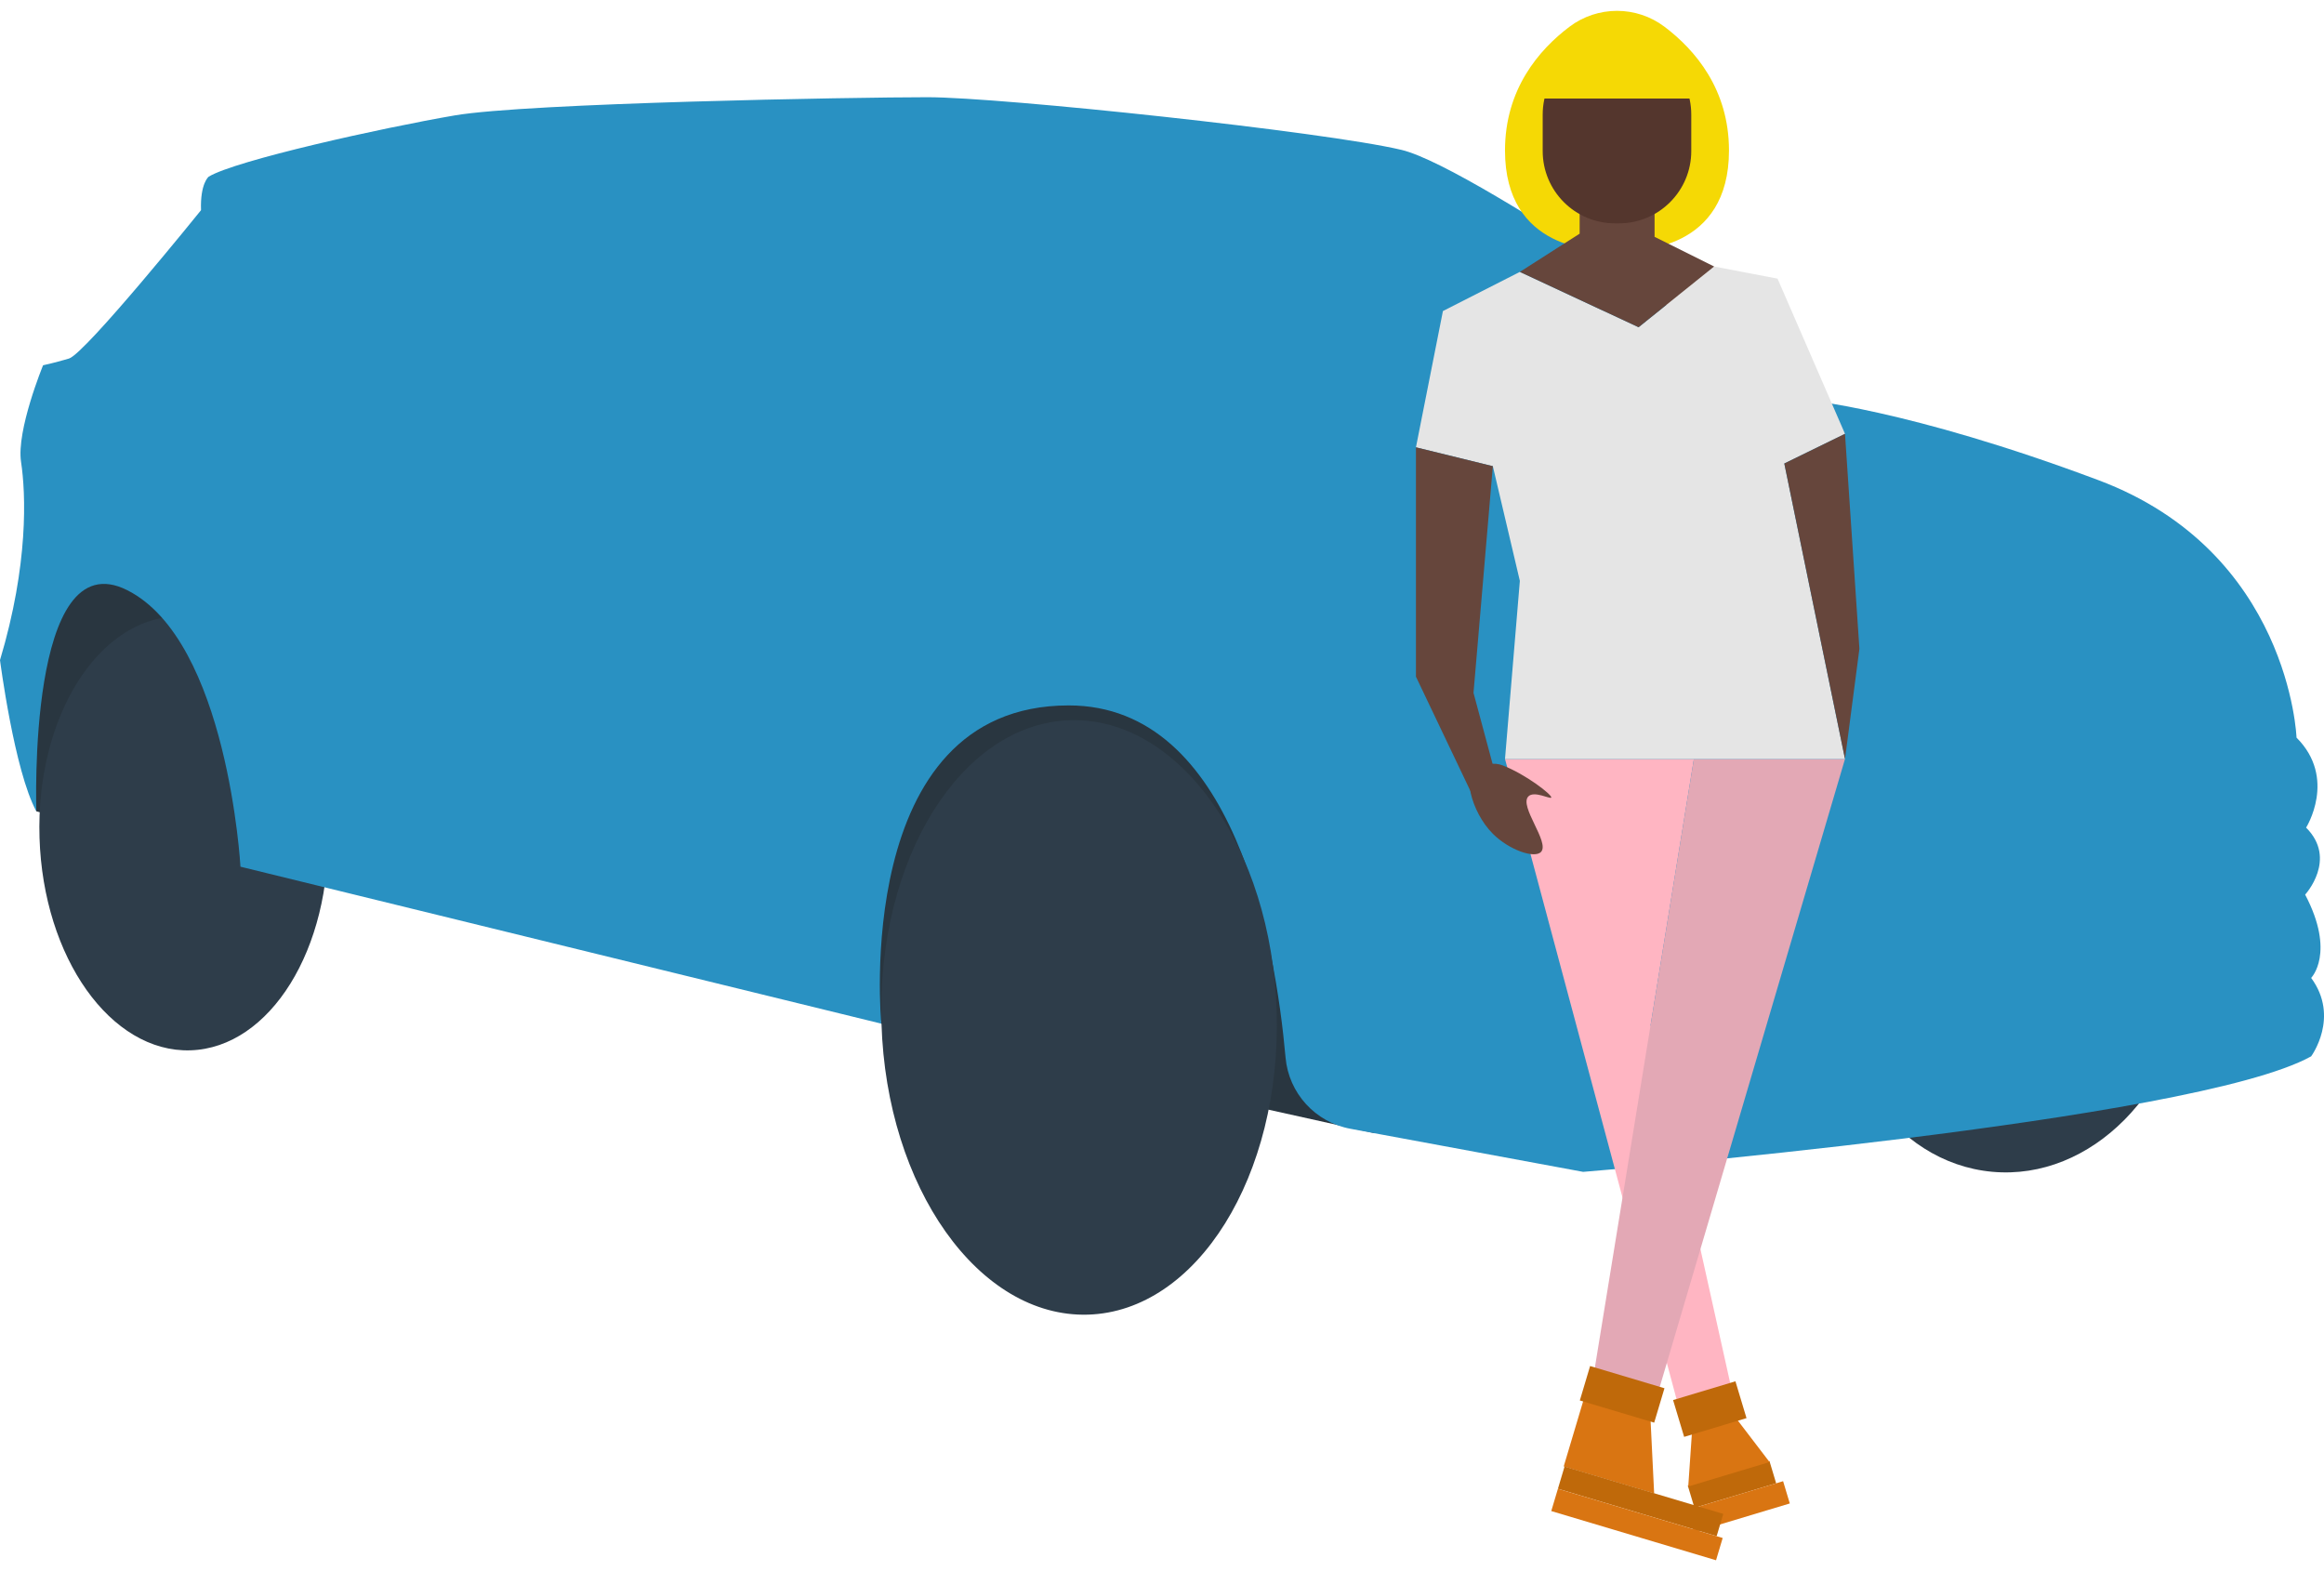
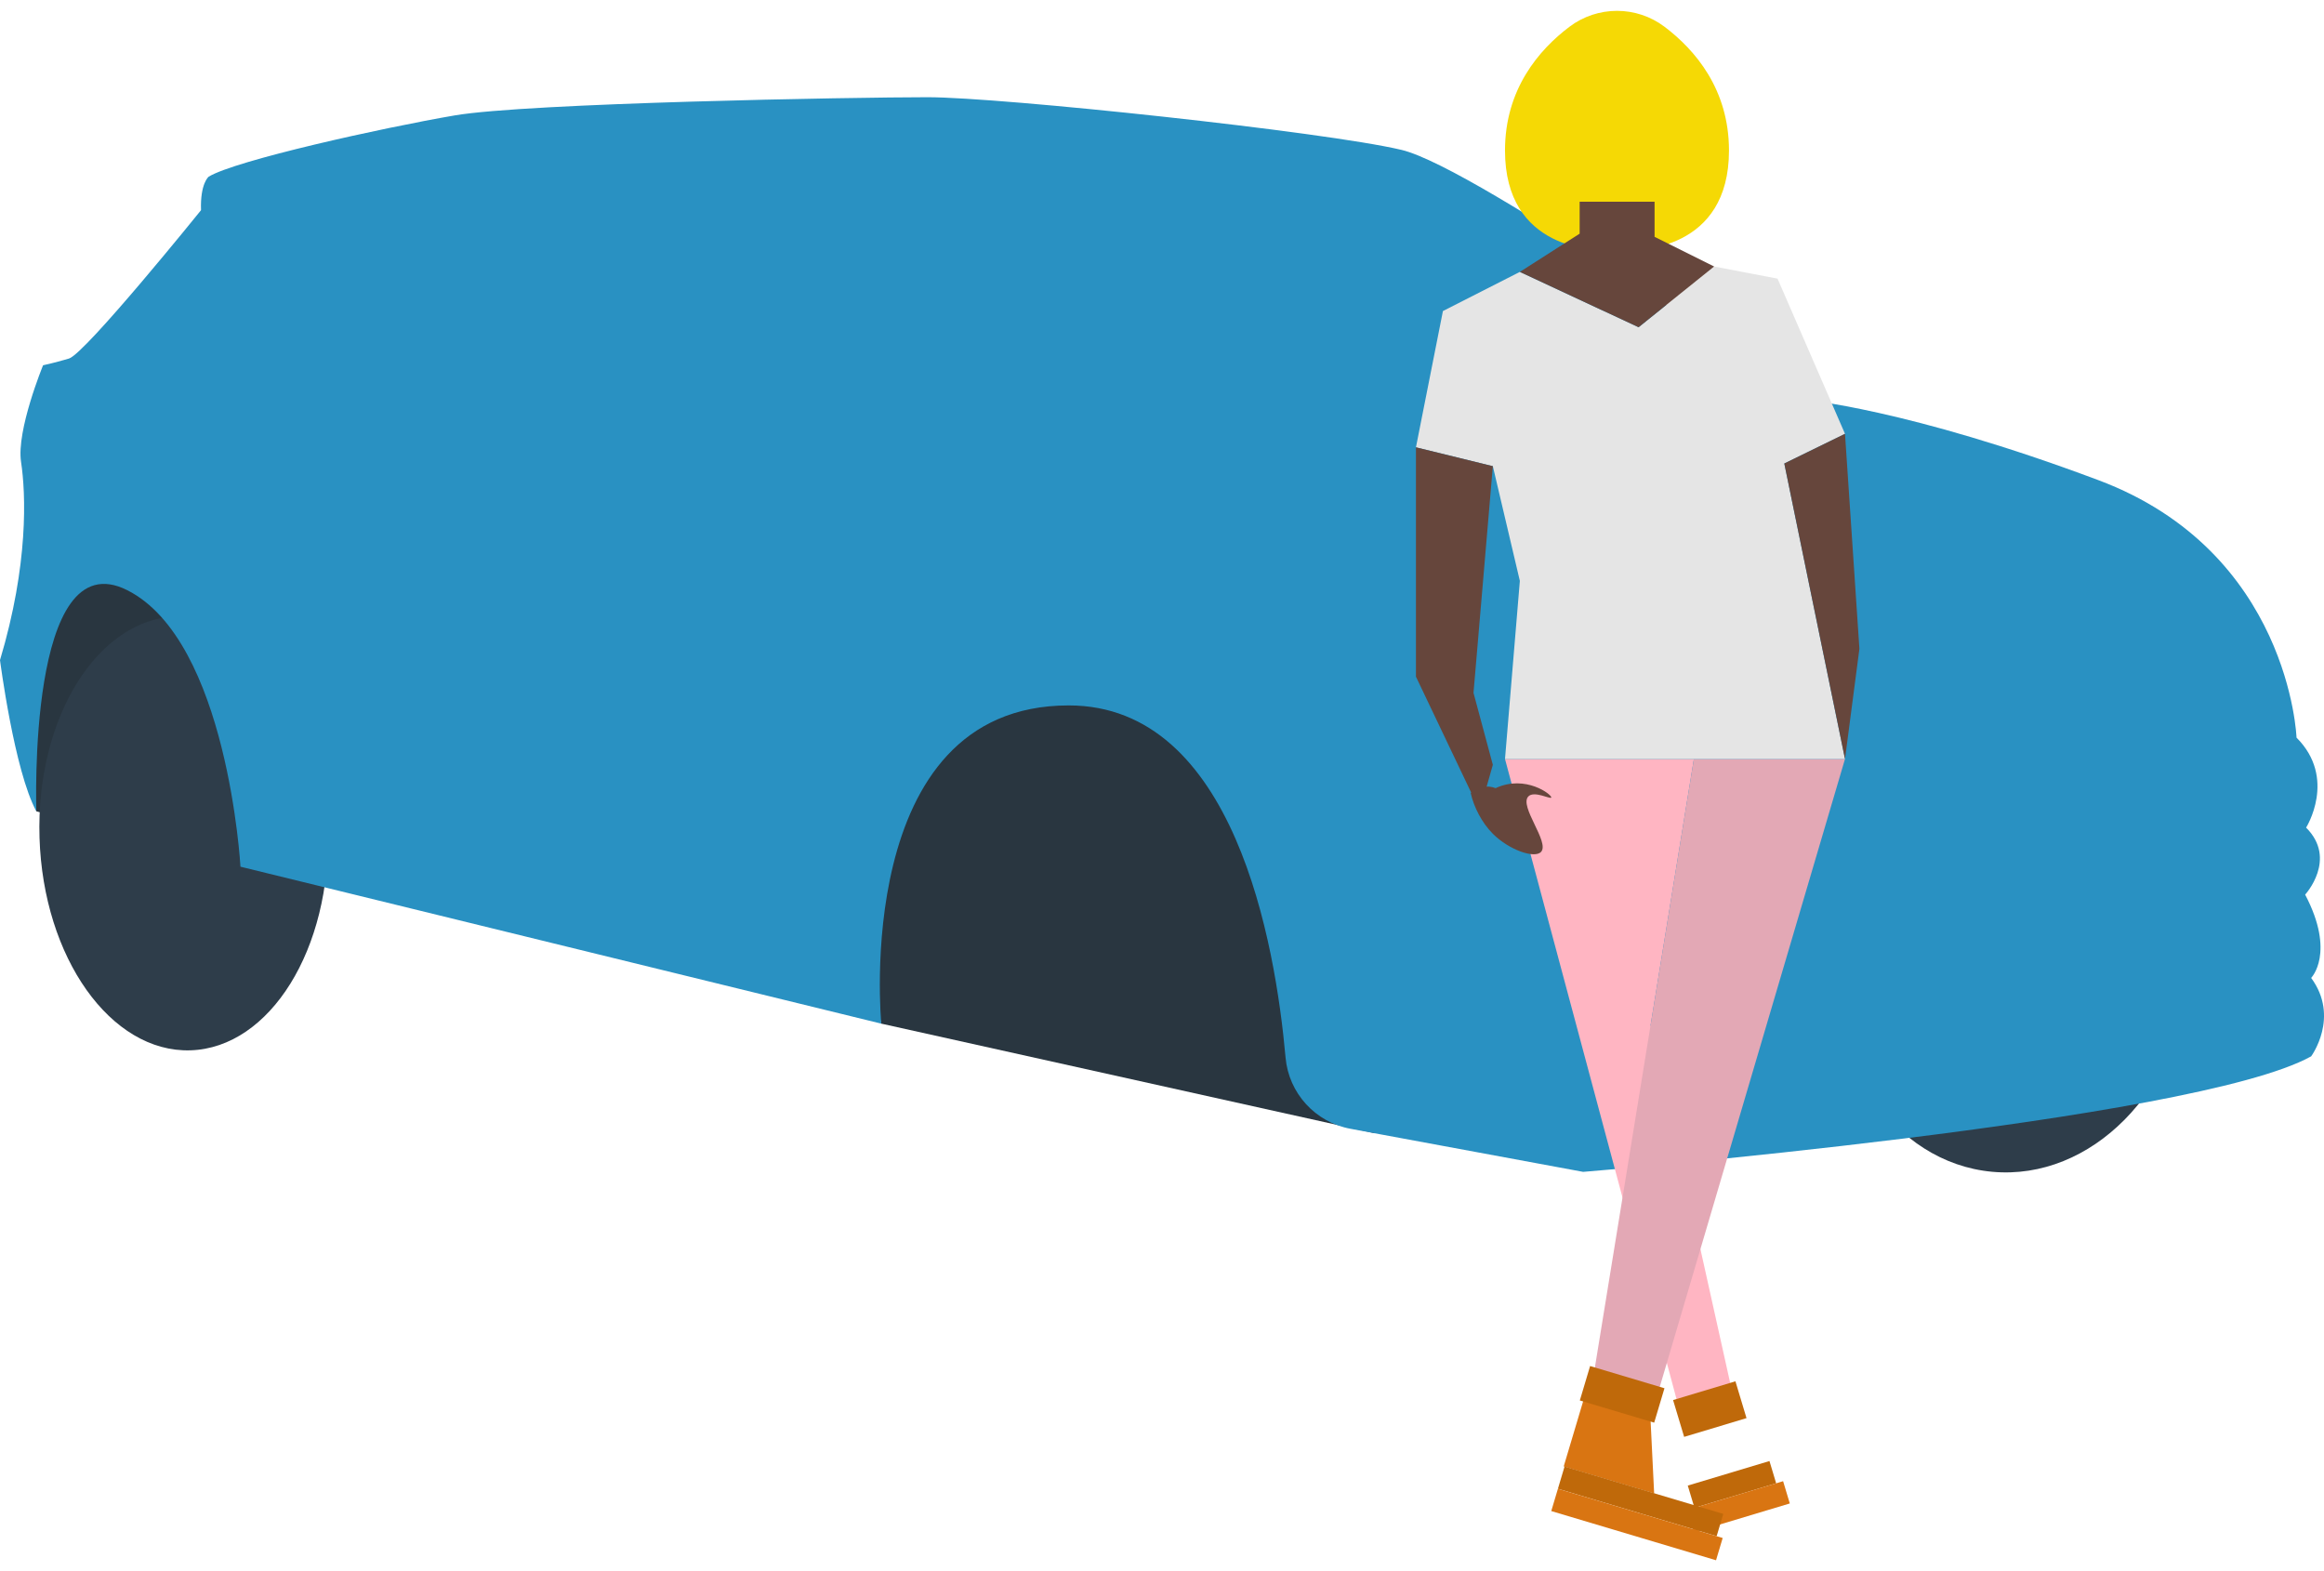
<svg xmlns="http://www.w3.org/2000/svg" id="Layer_1" x="0px" y="0px" viewBox="0 0 1000 676" style="enable-background:new 0 0 1000 676;" xml:space="preserve">
  <style type="text/css">	.st0{fill:#293640;}	.st1{fill:#2E3D4A;}	.st2{fill:#2991C2;}	.st3{fill:#FFB5C2;}	.st4{fill:#E3A8B5;}	.st5{fill:#E5E5E5;}	.st6{fill:#F5D905;}	.st7{fill:#66463C;}	.st8{fill:#54362D;}	.st9{fill:#BF690A;}	.st10{fill:#D97512;}</style>
  <g>
    <g>
      <polygon class="st0" points="15.65,349.12 103.47,372.94 151.17,344.38 57.87,202.89 15.65,256.03 7.83,312.87   " />
      <polygon class="st0" points="379.21,440.47 591.46,487.63 615.19,361.68 472.46,285.68 393.38,285.68 351.98,328.93   " />
      <ellipse id="Ellipse_469_2_" transform="matrix(1 -0.031 0.031 1 -10.955 2.588)" class="st1" cx="78.89" cy="358.43" rx="62.04" ry="93.38" />
      <ellipse id="Ellipse_469_3_" transform="matrix(0.091 -0.996 0.996 0.091 377.74 1235.629)" class="st1" cx="865.75" cy="410.89" rx="93.86" ry="77.31" />
      <path class="st2" d="M103.47,372.94l275.74,67.53c0,0-13.13-136.93,80.66-136.93c71.29,0,88.93,102.41,93.3,151.55   c1.36,15.31,12.8,27.82,27.92,30.62l100.13,18.54c0,0,262.61-21.57,313.25-49.71c0,0,12.46-16.86,0-33.75   c0,0,10.61-10.71-2.58-35.84c0,0,14.01-15.24,0.41-28.83c0,0,13.39-21.21-4.12-38.72c0,0-2.88-79.91-85.27-110.8   S776.04,172,776.04,172s-140.05-99.68-173-107.51c-32.95-7.83-172.18-22.66-203.9-22.66s-172.18,2.47-203.48,7.83   S101.33,69.02,89.8,76.02c0,0-3.71,2.88-3.3,14.42c0,0-49.84,61.79-56.84,63.85c-7,2.06-11.12,2.88-11.12,2.88   S7,185.18,9.06,198.77s3.3,44.07-9.06,85.27c0,0,6.18,47.78,15.65,65.08c0,0-4.12-116.98,39.13-95.15S103.47,372.94,103.47,372.94   z" />
-       <ellipse id="Ellipse_469_1_" transform="matrix(1 -0.03 0.03 1 -13.117 14.357)" class="st1" cx="464.31" cy="437.37" rx="85.02" ry="127.89" />
    </g>
    <g>
      <polygon class="st3" points="647.59,326.59 723.35,609.32 746.29,603.23 710.25,441.05 728.87,326.59   " />
      <polygon class="st4" points="681.26,619.19 728.87,326.59 793.89,326.59 704.49,629.64   " />
      <polygon class="st5" points="647.59,326.59 653.98,249.95 642.36,200.6 609.27,192.48 620.88,133.84 653.98,117 705.07,140.81    737.58,114.68 764.86,119.9 793.89,186.67 767.77,199.44 793.89,326.59   " />
      <path class="st6" d="M716.26,11.53c-12.11-9.15-28.85-9.15-40.96,0c-13.12,9.92-27.71,26.87-27.71,53.22   c0,42.82,38.51,43.41,46.68,43.06c1.01-0.04,2.01-0.04,3.02,0c8.16,0.36,46.68-0.24,46.68-43.06   C743.96,38.4,729.38,21.45,716.26,11.53z" />
      <polygon class="st7" points="793.89,186.67 800.09,279.17 793.89,326.59 767.77,199.44   " />
      <g>
        <polygon class="st7" points="636.75,348.84 609.27,291.17 609.27,192.48 642.36,200.6 634.04,298.14 642.36,329.1    " />
-         <path class="st7" d="M667.49,343.19c-0.37,0.83-7.35-3.08-9.86-0.48c-4.07,4.21,9.25,19.64,5.5,23.82    c-2.72,3.04-13.69-0.72-20.72-7.71c-4.84-4.82-8.23-11.59-9.58-17.57c-0.8-3.56,0.28-7.34,2.93-9.82    c0.06-0.05,0.11-0.11,0.17-0.16c2.86-2.6,6.96-3.33,10.56-1.96C656.47,333.12,667.99,342.08,667.49,343.19z" />
+         <path class="st7" d="M667.49,343.19c-0.37,0.83-7.35-3.08-9.86-0.48c-4.07,4.21,9.25,19.64,5.5,23.82    c-2.72,3.04-13.69-0.72-20.72-7.71c-4.84-4.82-8.23-11.59-9.58-17.57c0.06-0.05,0.11-0.11,0.17-0.16c2.86-2.6,6.96-3.33,10.56-1.96C656.47,333.12,667.99,342.08,667.49,343.19z" />
      </g>
      <polygon class="st7" points="653.98,117 679.71,100.55 679.71,86.81 711.95,86.81 711.95,101.91 737.58,114.68 705.07,140.81      " />
-       <path class="st8" d="M696.64,96.1h-1.73c-17.18,0-31.1-13.92-31.1-31.1V49.3c0-17.18,13.92-31.1,31.1-31.1h1.73   c17.18,0,31.1,13.92,31.1,31.1V65C727.74,82.18,713.82,96.1,696.64,96.1z" />
      <polygon class="st6" points="660.07,42.4 730.9,42.4 717.84,18.2 695.78,11.92 675.17,15.98   " />
    </g>
    <g>
      <rect x="727.1" y="634.14" transform="matrix(-0.958 0.288 -0.288 -0.958 1643.46 1036.36)" class="st9" width="36.69" height="10" />
      <rect x="726.86" y="643.72" transform="matrix(-0.958 0.288 -0.288 -0.958 1651.86 1054.283)" class="st10" width="42.95" height="10" />
-       <polygon class="st10" points="745.27,607.98 728.26,613.1 726.44,639.64 761.42,629.12   " />
      <rect x="721.43" y="597.85" transform="matrix(0.958 -0.288 0.288 0.958 -143.398 237.474)" class="st9" width="28.01" height="16.54" />
    </g>
    <g>
      <polygon class="st10" points="672.85,631.01 711.77,642.62 709.88,604.09 683.25,596.15   " />
      <rect x="669.93" y="640.99" transform="matrix(-0.958 -0.286 0.286 -0.958 1197.131 1466.677)" class="st9" width="71.3" height="10" />
      <rect x="667.01" y="650.96" transform="matrix(-0.958 -0.286 0.286 -0.958 1191.219 1485.761)" class="st10" width="74.01" height="10" />
      <rect x="680.95" y="592.24" transform="matrix(-0.958 -0.286 0.286 -0.958 1194.754 1374.289)" class="st9" width="33.4" height="15.46" />
    </g>
  </g>
</svg>